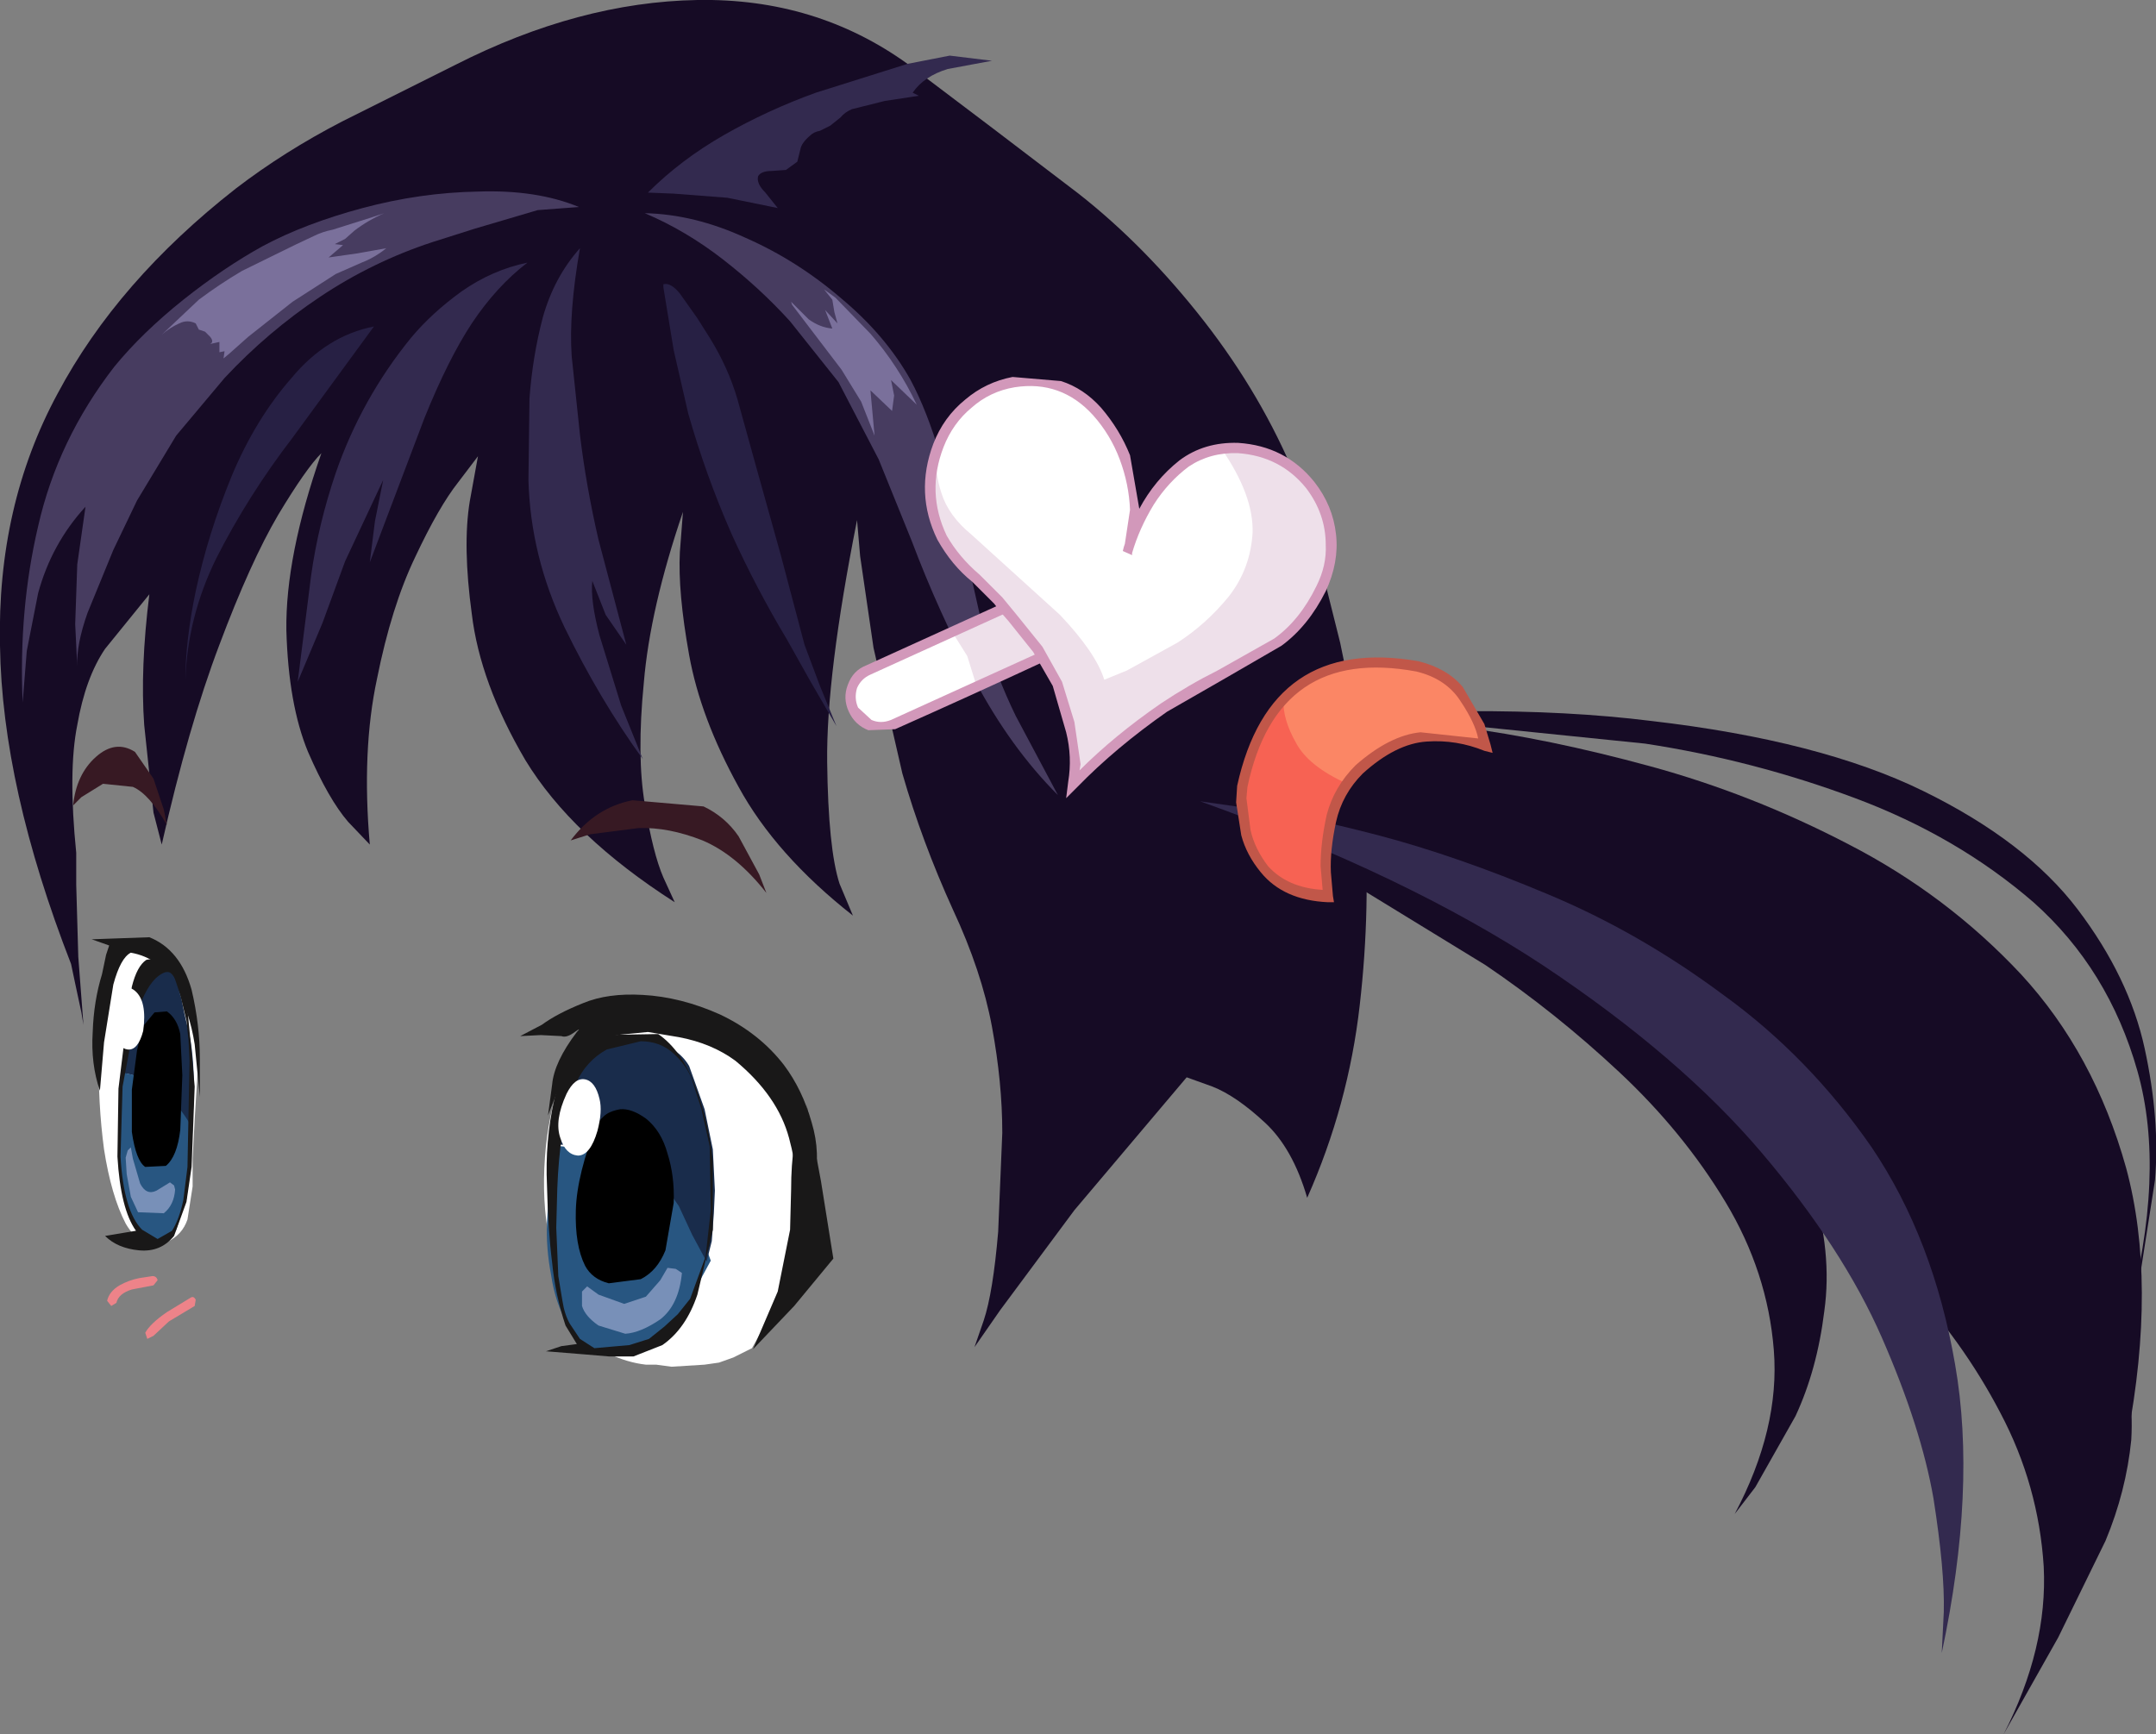
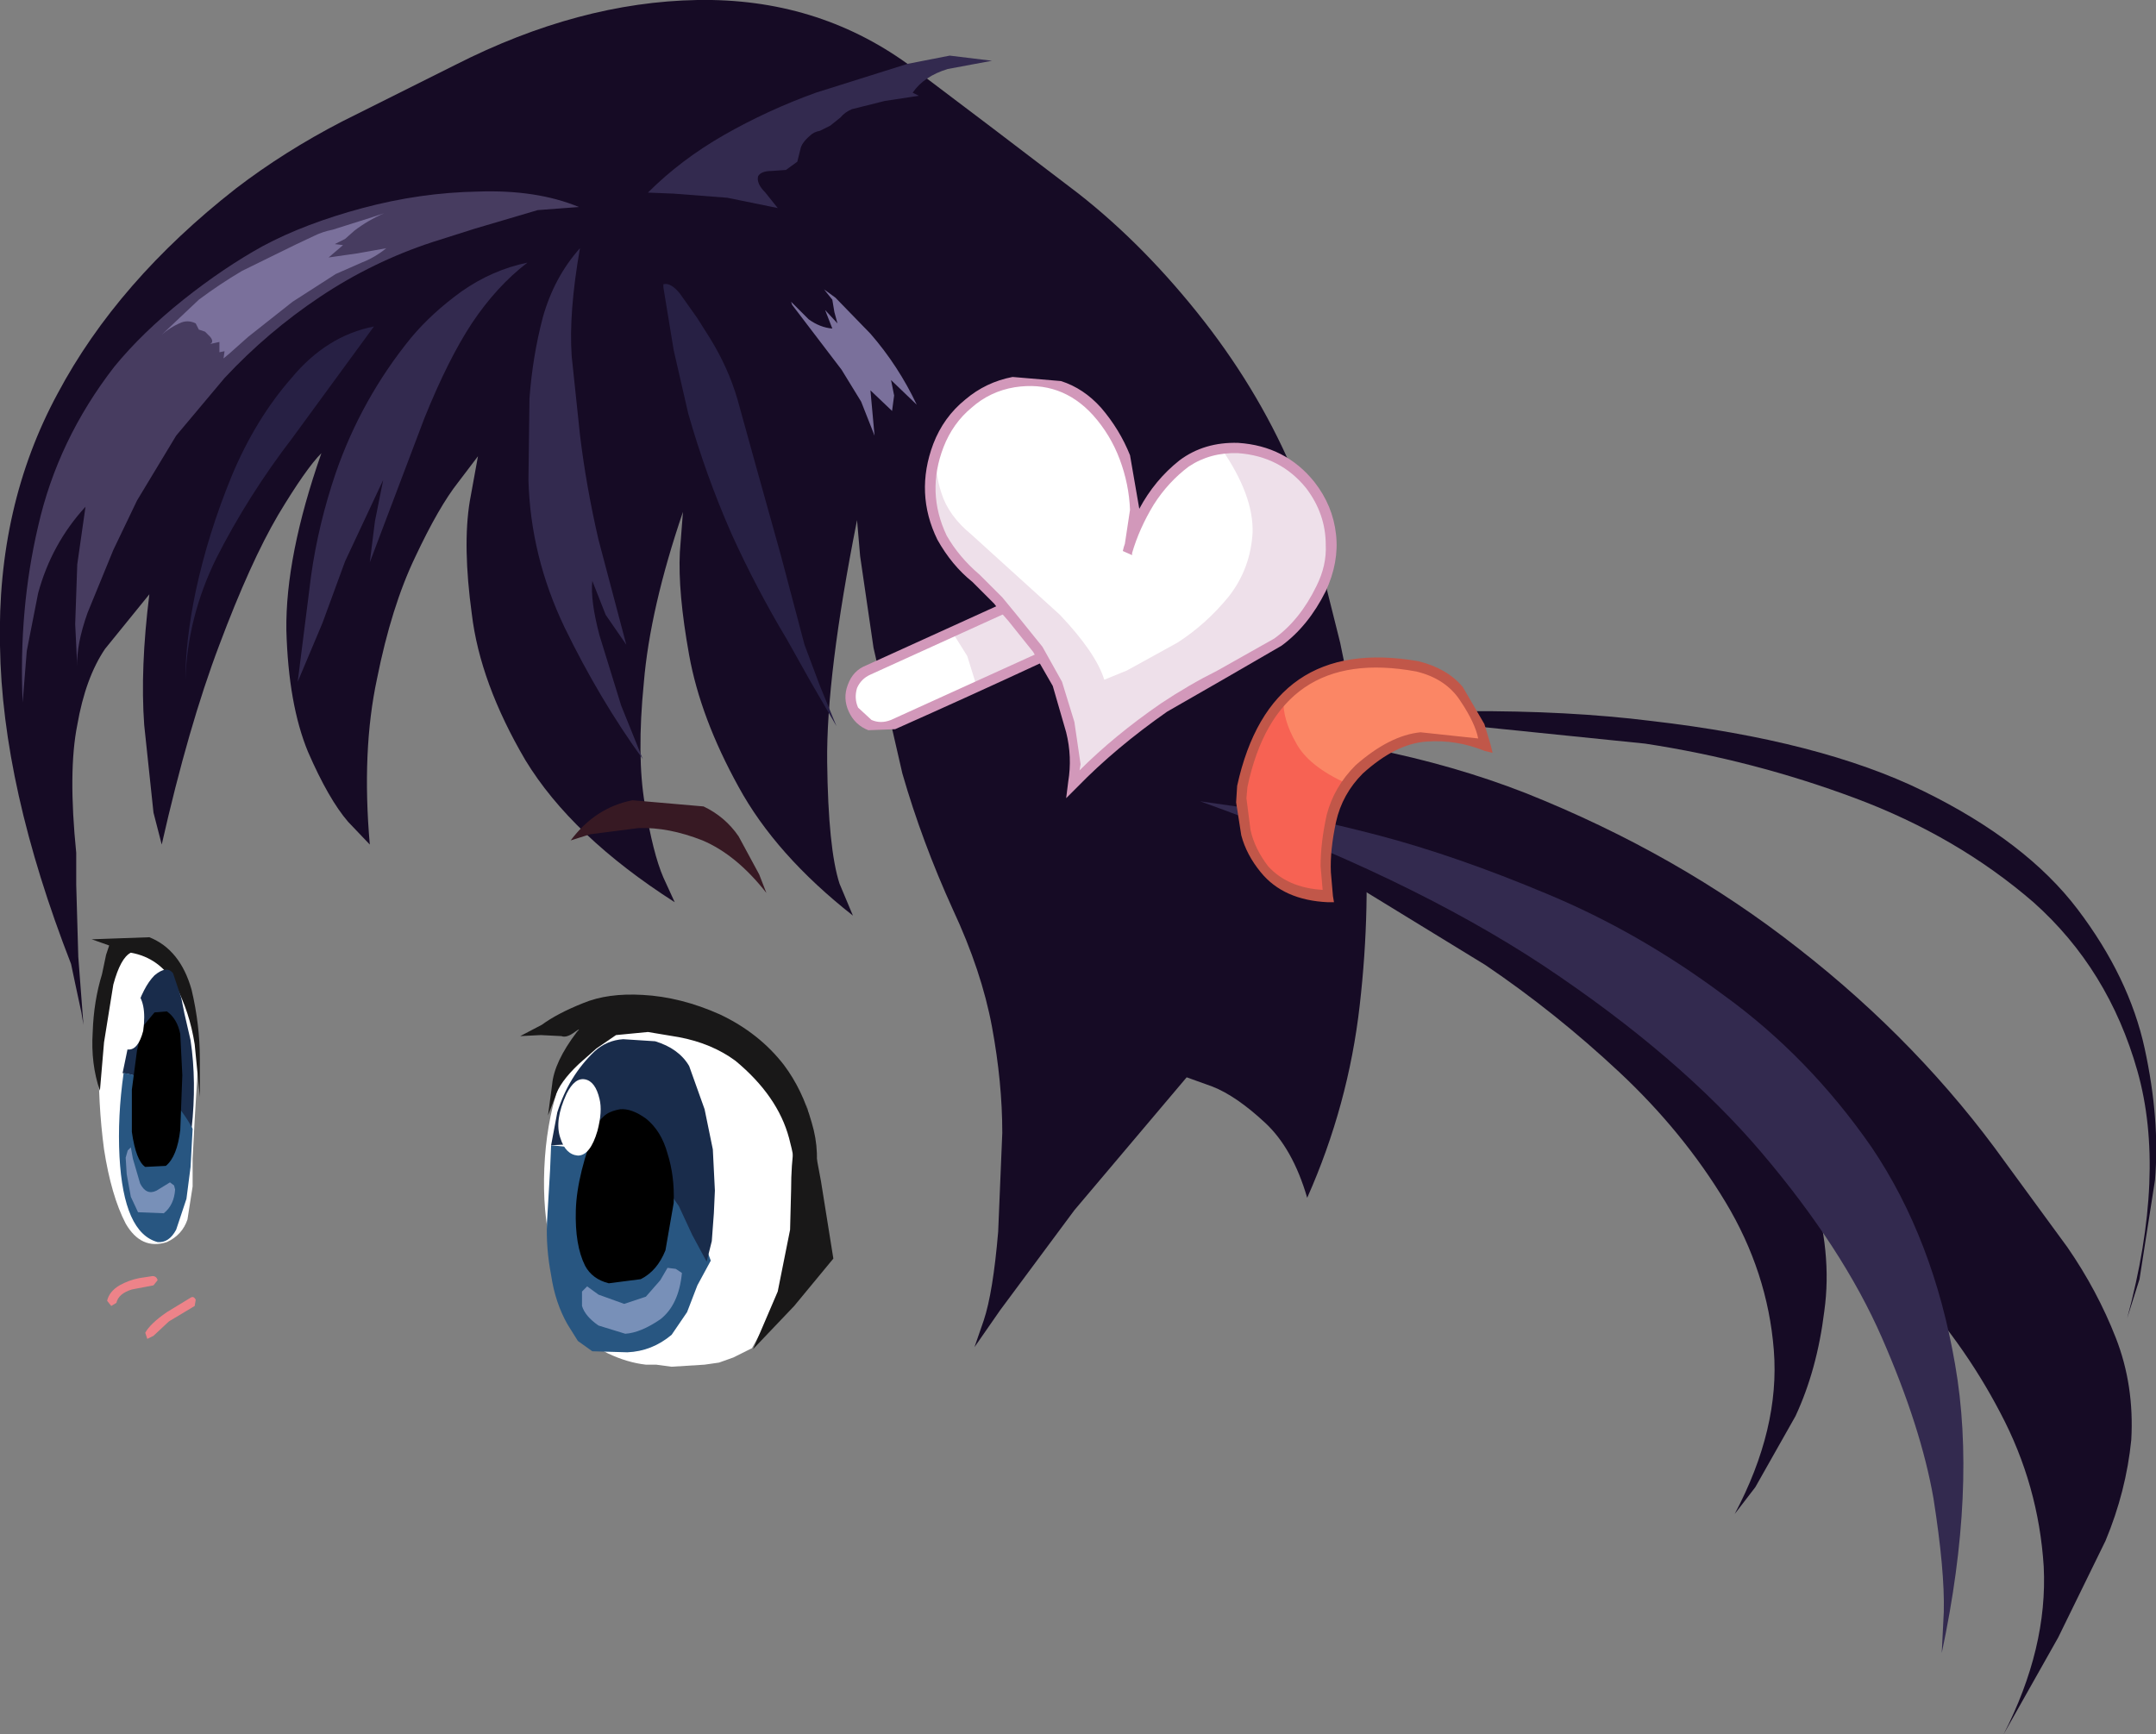
<svg xmlns="http://www.w3.org/2000/svg" height="84.2px" width="104.65px">
  <rect width="100%" height="100%" fill="#808080" stroke="none" />
  <g transform="matrix(1.0, 0.0, 0.0, 1.0, 8.85, -9.3)">
    <path d="M0.65 72.4 L0.6 72.7 -0.65 73.45 -1.4 74.15 -1.7 74.3 -1.8 74.0 Q-1.55 73.55 -0.75 73.0 L0.4 72.3 Q0.55 72.2 0.65 72.4" fill="#ed8389" fill-rule="evenodd" stroke="none" />
    <path d="M-2.1 71.35 L-1.45 71.25 Q-1.25 71.25 -1.2 71.45 L-1.4 71.7 -2.45 71.9 Q-3.1 72.1 -3.2 72.55 L-3.45 72.7 -3.65 72.45 Q-3.55 72.0 -3.05 71.7 -2.6 71.45 -2.1 71.35" fill="#ed8389" fill-rule="evenodd" stroke="none" />
    <path d="M-3.55 56.55 Q-3.15 54.95 -2.5 54.95 -2.2 55.0 -1.7 55.2 L-1.0 55.5 Q-0.05 56.0 0.3 57.3 L0.8 59.95 0.75 61.2 0.6 63.65 0.5 65.55 0.5 66.9 0.25 68.5 Q0.0 69.25 -0.75 69.6 -2.0 70.0 -2.75 68.7 -3.45 67.35 -3.8 65.1 -4.1 62.85 -4.05 60.5 -3.95 58.15 -3.55 56.55" fill="#ffffff" fill-rule="evenodd" stroke="none" />
    <path d="M0.45 57.35 Q0.85 59.05 0.85 60.7 L0.85 62.55 0.6 60.0 Q0.35 58.4 -0.35 57.1 -1.1 55.8 -2.5 55.55 -3.0 55.8 -3.35 57.1 L-3.8 59.9 -4.0 62.25 Q-4.45 60.95 -4.35 59.4 -4.3 57.9 -3.9 56.6 L-3.7 55.65 -3.55 55.2 -4.4 54.9 -1.6 54.8 Q-0.1 55.4 0.45 57.35" fill="#191818" fill-rule="evenodd" stroke="none" />
    <path d="M0.45 64.1 L-0.8 62.4 Q-2.05 61.45 -2.9 61.4 L-2.3 58.5 Q-1.9 57.2 -1.35 56.65 -0.75 56.15 -0.45 56.55 L-0.05 57.75 0.1 58.5 0.4 59.8 Q0.7 61.8 0.45 64.1" fill="#192c4b" fill-rule="evenodd" stroke="none" />
    <path d="M-0.8 62.4 Q0.0 63.15 0.5 64.1 L0.4 65.95 0.2 67.5 -0.3 69.0 Q-0.65 69.65 -1.2 69.6 -2.85 69.15 -3.05 65.45 -3.15 63.5 -2.85 61.4 -2.0 61.45 -0.8 62.4" fill="#285681" fill-rule="evenodd" stroke="none" />
-     <path d="M0.2 58.85 L-0.1 57.6 Q-0.2 56.95 -0.5 56.6 -0.75 56.3 -1.3 56.8 -1.9 57.4 -2.3 58.85 L-2.9 62.05 -3.0 65.45 Q-2.85 68.1 -1.95 69.0 L-1.2 69.45 -0.5 69.05 Q-0.15 68.5 0.05 67.55 L0.25 65.95 0.35 60.8 0.3 59.8 0.2 58.85 M-0.3 56.65 L0.25 58.3 0.45 60.4 0.6 62.05 0.45 65.95 0.2 67.65 -0.4 69.3 Q-1.05 70.1 -2.1 70.0 -3.15 69.9 -3.75 69.3 L-2.85 69.15 -2.25 69.05 Q-3.0 68.0 -3.15 65.45 L-3.1 62.15 -2.7 58.9 -2.45 57.2 Q-2.2 56.2 -1.75 55.9 -1.4 55.8 -0.95 56.05 L-0.3 56.65" fill="#191818" fill-rule="evenodd" stroke="none" />
    <path d="M-2.0 59.45 L-1.85 59.05 -1.35 58.45 -0.75 58.4 Q-0.25 58.75 -0.1 59.5 L0.0 61.5 -0.1 64.15 Q-0.25 65.45 -0.8 65.9 L-1.8 65.95 Q-2.25 65.65 -2.45 64.25 L-2.45 62.2 -2.2 60.3 -2.0 59.45" fill="#000000" fill-rule="evenodd" stroke="none" />
    <path d="M-2.3 57.4 Q-1.7 57.9 -1.9 59.35 -2.15 60.3 -2.65 60.25 -3.1 60.2 -3.35 59.45 -3.6 58.75 -3.1 57.65 -2.7 57.05 -2.3 57.4" fill="#ffffff" fill-rule="evenodd" stroke="none" />
    <path d="M-2.5 65.0 L-2.4 65.55 -2.05 66.75 Q-1.75 67.35 -1.25 67.1 L-0.6 66.7 -0.4 66.85 -0.35 67.05 Q-0.4 67.8 -0.9 68.2 L-2.15 68.15 -2.5 67.4 -2.7 66.3 -2.75 65.5 -2.65 65.15 -2.5 65.0" fill="#7890b8" fill-rule="evenodd" stroke="none" />
    <path d="M43.5 18.7 Q46.75 21.25 49.6 24.9 52.4 28.5 54.05 32.5 L54.75 34.7 56.2 40.5 Q57.0 44.2 57.35 48.75 57.7 53.3 57.15 58.1 56.6 62.95 54.6 67.45 53.9 65.05 52.55 63.8 51.15 62.5 50.0 62.05 L48.75 61.6 43.3 68.05 39.7 72.9 38.45 74.7 38.9 73.4 Q39.35 72.05 39.6 69.1 L39.8 64.3 Q39.8 61.85 39.3 59.15 38.8 56.45 37.4 53.45 35.9 50.15 34.95 46.85 L33.55 40.75 32.9 36.3 32.75 34.55 Q31.25 42.1 31.3 46.3 31.35 50.5 31.9 52.2 L32.55 53.75 Q28.8 50.8 27.0 47.5 25.15 44.15 24.6 41.1 24.05 38.05 24.15 36.1 L24.3 34.15 Q22.7 38.85 22.4 42.45 22.05 46.0 22.45 48.35 22.85 50.75 23.35 51.9 L23.9 53.1 Q18.9 49.9 16.65 46.2 14.45 42.45 14.05 39.1 13.6 35.8 13.95 33.65 L14.35 31.45 13.4 32.7 Q12.45 33.9 11.3 36.35 10.15 38.75 9.45 42.25 8.7 45.75 9.1 50.3 L8.05 49.2 Q7.1 48.1 6.1 45.8 5.15 43.5 5.05 39.9 5.0 36.3 6.75 31.3 6.0 32.05 4.65 34.3 3.3 36.6 1.8 40.6 0.3 44.55 -1.0 50.3 L-1.4 48.75 -1.85 44.5 Q-2.05 41.75 -1.6 38.15 L-3.75 40.8 Q-4.7 42.2 -5.1 44.5 -5.55 46.75 -5.15 50.7 L-5.15 52.25 -5.05 55.75 -4.8 59.05 -4.9 58.45 -5.2 57.05 -5.4 56.1 Q-8.75 47.5 -8.85 40.65 -9.0 33.85 -6.05 28.4 -3.15 22.95 2.6 18.45 4.95 16.65 7.75 15.2 L13.25 12.45 Q19.25 9.4 25.0 9.3 30.75 9.2 35.2 12.4 L39.3 15.5 43.5 18.7" fill="#160b25" fill-rule="evenodd" stroke="none" />
    <path d="M35.2 12.4 L37.25 12.0 39.3 12.25 37.15 12.65 Q36.0 13.0 35.45 13.8 L35.75 13.95 34.1 14.2 32.5 14.6 Q32.15 14.75 31.95 15.0 L31.45 15.4 30.95 15.65 Q30.65 15.7 30.45 15.9 30.05 16.25 30.0 16.55 L29.85 17.15 29.3 17.55 28.6 17.6 Q28.1 17.6 27.95 17.85 27.85 18.2 28.3 18.65 L28.9 19.4 26.45 18.9 23.85 18.7 22.6 18.65 Q24.2 17.05 26.3 15.85 28.4 14.65 30.75 13.8 L35.2 12.4" fill="#332a4f" fill-rule="evenodd" stroke="none" />
    <path d="M11.1 25.7 Q12.1 24.5 13.55 23.45 15.05 22.4 16.75 22.05 15.25 23.2 14.05 25.0 12.9 26.75 11.75 29.6 L9.1 36.6 9.35 34.6 9.75 32.6 7.9 36.55 6.8 39.55 5.6 42.4 6.25 37.25 Q6.6 34.75 7.45 32.25 8.7 28.65 11.1 25.7" fill="#332a4f" fill-rule="evenodd" stroke="none" />
    <path d="M16.85 28.65 Q17.0 26.6 17.5 24.7 18.05 22.75 19.3 21.35 18.75 24.5 18.9 26.6 L19.3 30.4 Q19.6 32.9 20.2 35.5 L21.55 40.6 20.55 39.15 19.9 37.5 Q19.8 38.45 20.25 40.15 L21.3 43.55 22.35 46.15 Q20.25 43.25 18.55 39.75 16.9 36.3 16.8 32.6 L16.85 28.65" fill="#332a4f" fill-rule="evenodd" stroke="none" />
    <path d="M23.35 23.25 L23.35 23.1 Q23.7 23.0 24.15 23.55 L25.0 24.75 25.6 25.7 Q26.5 27.15 26.95 28.7 L27.85 31.95 29.05 36.25 30.2 40.6 30.95 42.6 31.75 44.55 30.5 42.4 29.35 40.35 Q27.85 37.85 26.65 35.2 25.4 32.35 24.55 29.35 L23.85 26.3 23.35 23.25" fill="#272044" fill-rule="evenodd" stroke="none" />
    <path d="M1.65 36.4 Q0.25 39.25 0.15 42.3 0.15 40.4 0.65 38.0 1.25 35.2 2.4 32.4 3.55 29.65 5.3 27.65 7.0 25.6 9.3 25.15 L5.35 30.55 Q3.2 33.35 1.65 36.4" fill="#272044" fill-rule="evenodd" stroke="none" />
    <path d="M19.25 19.35 L17.25 19.5 14.2 20.4 12.15 21.05 Q9.25 22.0 6.7 23.7 4.15 25.4 2.05 27.65 L-0.3 30.45 -2.2 33.6 -3.35 36.0 -4.6 39.05 Q-5.15 40.6 -5.1 41.65 L-5.2 39.6 -5.1 36.7 -4.7 33.9 Q-6.35 35.7 -7.0 38.1 L-7.55 40.9 -7.75 43.4 Q-7.95 38.9 -7.0 34.85 -6.05 30.65 -3.3 27.1 -1.95 25.45 0.05 23.85 2.0 22.3 3.9 21.25 5.95 20.15 8.75 19.4 11.55 18.65 14.35 18.6 17.2 18.5 19.25 19.35" fill="#473c60" fill-rule="evenodd" stroke="none" />
-     <path d="M35.35 27.75 Q36.15 29.25 36.8 31.45 L38.0 36.0 38.9 40.0 Q39.5 42.1 40.45 44.05 L42.5 47.9 Q40.2 45.6 38.45 42.3 36.7 39.0 35.4 35.55 L33.8 31.6 31.85 27.85 29.5 24.9 Q28.05 23.3 26.25 21.9 24.45 20.5 22.45 19.65 24.85 19.7 27.35 20.85 29.85 21.95 32.0 23.8 34.15 25.6 35.35 27.75" fill="#473c60" fill-rule="evenodd" stroke="none" />
    <path d="M9.8 19.65 Q9.0 20.0 8.35 20.5 L7.9 20.9 7.4 21.15 7.8 21.2 7.1 21.8 8.5 21.6 9.9 21.35 Q9.35 21.8 8.7 22.05 L7.45 22.6 5.35 23.95 3.2 25.65 2.3 26.45 2.0 26.7 2.05 26.35 1.8 26.4 1.8 25.9 1.35 26.0 Q1.55 25.9 1.35 25.65 L1.1 25.4 0.8 25.3 0.65 25.0 Q0.25 24.8 -0.15 25.0 -0.6 25.2 -1.0 25.55 L0.8 23.85 Q1.8 23.1 2.9 22.45 L5.55 21.15 6.4 20.75 Q6.8 20.55 7.3 20.45 L9.2 19.85 9.8 19.65" fill="#7a709b" fill-rule="evenodd" stroke="none" />
    <path d="M31.55 23.85 L31.15 23.35 31.7 23.75 33.4 25.5 Q34.75 27.05 35.65 28.95 L34.4 27.75 34.55 28.5 34.45 29.25 33.4 28.25 33.5 29.35 33.6 30.45 32.95 28.8 32.0 27.25 29.6 24.1 29.55 23.95 30.4 24.8 Q30.95 25.2 31.55 25.25 L31.2 24.35 31.8 25.0 31.65 24.45 31.55 23.85" fill="#7a709b" fill-rule="evenodd" stroke="none" />
-     <path d="M-5.3 48.4 Q-5.15 46.9 -4.2 46.05 -3.25 45.2 -2.3 45.8 L-1.4 47.1 -0.9 48.6 -0.75 49.35 Q-1.6 47.85 -2.4 47.5 L-3.85 47.35 -4.9 48.0 -5.3 48.4" fill="#371923" fill-rule="evenodd" stroke="none" />
    <path d="M18.85 50.1 Q20.05 48.5 21.85 48.15 L25.3 48.45 Q26.35 48.95 27.0 49.9 L28.0 51.75 28.35 52.65 Q26.9 50.8 25.25 50.1 23.6 49.45 22.15 49.5 L19.8 49.8 18.85 50.1" fill="#371923" fill-rule="evenodd" stroke="none" />
    <path d="M30.2 66.7 Q30.35 69.25 29.1 71.6 L28.15 73.85 27.65 74.75 26.75 75.2 26.05 75.45 25.35 75.55 23.75 75.65 23.0 75.55 22.5 75.55 Q21.6 75.45 20.65 75.0 19.75 74.55 19.2 73.7 18.1 71.6 17.8 69.4 17.45 67.6 17.6 65.5 17.75 63.4 18.4 61.65 L18.45 61.45 Q19.1 60.1 20.35 59.25 21.6 58.45 23.05 58.3 24.5 58.1 25.75 58.75 27.7 59.9 28.9 62.05 30.1 64.15 30.2 66.7" fill="#ffffff" fill-rule="evenodd" stroke="none" />
    <path d="M23.3 66.7 Q24.75 67.95 25.65 70.5 L25.0 71.7 24.5 73.0 23.75 74.1 Q22.8 74.9 21.6 74.95 L19.9 74.9 19.2 74.4 18.7 73.6 Q18.1 72.55 17.9 71.2 17.65 69.9 17.7 68.65 L17.85 66.1 17.9 64.9 20.35 65.15 Q21.85 65.5 23.3 66.7" fill="#285681" fill-rule="evenodd" stroke="none" />
    <path d="M25.35 63.15 L25.75 65.1 25.85 67.1 25.8 68.2 25.7 69.55 25.45 70.55 24.75 69.25 24.1 67.85 Q23.15 66.4 21.75 65.7 L20.65 65.35 18.85 64.85 17.9 64.9 18.2 63.3 Q18.75 61.55 20.0 60.35 20.6 59.8 21.4 59.75 L22.95 59.85 Q24.1 60.2 24.6 61.05 L25.35 63.15" fill="#192c4b" fill-rule="evenodd" stroke="none" />
-     <path d="M25.6 64.95 L25.2 63.15 24.75 61.75 Q24.5 61.05 23.85 60.45 23.2 59.85 22.25 59.85 L20.6 60.25 Q19.6 60.8 19.1 61.9 18.6 63.0 18.45 64.25 18.25 65.6 18.2 67.0 L18.15 68.9 18.25 71.25 18.45 72.45 Q18.55 73.1 18.8 73.55 L19.3 74.3 20.0 74.75 21.7 74.6 22.65 74.3 23.4 73.7 24.05 73.1 24.65 72.35 25.4 70.3 25.65 68.05 25.6 64.95 M23.1 59.5 Q24.25 60.3 24.9 62.05 25.55 63.8 25.75 65.7 L25.75 69.0 25.0 72.15 Q24.45 73.8 23.3 74.6 L21.9 75.15 20.7 75.15 19.5 75.05 17.65 74.9 18.4 74.65 19.15 74.55 18.6 73.65 Q18.1 72.15 17.95 70.6 17.75 69.0 17.7 66.85 17.6 64.7 18.05 62.7 18.5 60.75 19.85 59.75 L20.2 59.55 23.1 59.5" fill="#191818" fill-rule="evenodd" stroke="none" />
    <path d="M20.15 63.8 L20.45 63.5 Q20.7 63.25 21.25 63.15 21.8 63.1 22.5 63.6 23.25 64.2 23.55 65.3 23.9 66.4 23.85 67.7 L23.45 70.0 Q23.05 71.0 22.25 71.4 L20.7 71.6 Q19.9 71.4 19.55 70.75 19.05 69.75 19.1 68.05 19.15 66.3 20.15 63.8" fill="#000000" fill-rule="evenodd" stroke="none" />
    <path d="M20.25 62.65 Q20.4 63.25 20.15 64.2 19.8 65.4 19.2 65.4 18.6 65.35 18.35 64.55 18.05 63.7 18.65 62.4 19.05 61.6 19.55 61.7 20.05 61.8 20.25 62.65" fill="#ffffff" fill-rule="evenodd" stroke="none" />
    <path d="M24.25 71.1 Q24.1 72.65 23.2 73.35 22.25 74.0 21.5 74.05 L20.2 73.65 Q19.55 73.2 19.4 72.7 L19.4 72.0 19.65 71.75 20.2 72.15 21.45 72.6 22.5 72.25 23.2 71.45 23.55 70.85 23.95 70.9 24.25 71.1" fill="#7890b8" fill-rule="evenodd" stroke="none" />
    <path d="M30.3 62.9 L31.0 66.65 31.6 70.4 29.7 72.7 27.7 74.8 28.9 72.0 29.5 69.0 29.55 67.05 Q29.55 65.85 29.7 64.85 29.9 63.9 30.45 63.9 L30.3 62.9" fill="#191818" fill-rule="evenodd" stroke="none" />
    <path d="M30.55 63.8 Q31.0 65.3 30.65 66.7 L29.65 69.5 29.8 68.15 Q30.0 66.6 29.45 64.55 28.9 62.5 26.85 60.8 25.7 59.95 24.1 59.65 L22.6 59.4 21.05 59.55 20.1 60.2 19.25 60.95 Q18.3 61.85 18.1 62.55 L17.75 63.45 17.95 61.95 Q18.05 60.85 19.15 59.4 19.4 59.15 19.05 59.4 18.65 59.7 18.4 59.6 L17.4 59.55 16.4 59.6 17.45 59.05 Q18.2 58.5 19.45 58.0 20.65 57.5 22.35 57.6 24.2 57.7 26.1 58.55 28.0 59.45 29.2 61.0 30.1 62.2 30.55 63.8" fill="#191818" fill-rule="evenodd" stroke="none" />
    <path d="M40.45 38.55 L41.55 38.5 42.35 39.3 42.4 40.4 41.65 41.2 34.5 44.45 33.35 44.5 Q32.8 44.25 32.55 43.7 32.3 43.15 32.5 42.6 32.7 42.05 33.3 41.8 L40.45 38.55" fill="#ffffff" fill-rule="evenodd" stroke="none" />
    <path d="M42.4 39.3 Q42.6 39.85 42.4 40.4 L41.65 41.2 38.55 42.6 38.1 41.15 37.35 39.95 40.45 38.55 41.55 38.5 Q42.1 38.75 42.4 39.3" fill="#eee0ea" fill-rule="evenodd" stroke="none" />
    <path d="M41.55 41.0 L42.2 40.35 42.25 39.9 42.15 39.4 41.5 38.8 Q41.05 38.6 40.55 38.8 L33.4 42.05 Q32.95 42.25 32.75 42.7 32.6 43.2 32.8 43.65 L33.45 44.25 Q33.9 44.45 34.4 44.25 L41.55 41.0 M42.6 39.2 Q42.9 39.85 42.65 40.5 42.4 41.15 41.75 41.45 38.2 43.1 34.6 44.7 L33.3 44.75 Q32.65 44.5 32.35 43.85 32.05 43.2 32.3 42.55 32.55 41.85 33.2 41.6 L40.35 38.35 41.65 38.3 Q42.3 38.55 42.6 39.2" fill="#d298ba" fill-rule="evenodd" stroke="none" />
    <path d="M46.95 33.6 Q47.7 32.45 48.75 31.7 49.85 31.0 51.25 31.05 53.55 31.25 54.75 32.85 55.55 33.85 55.75 35.15 55.9 36.5 55.3 37.85 54.5 39.5 53.25 40.4 L50.5 42.0 Q49.05 42.7 47.65 43.65 45.3 45.25 43.25 47.3 43.45 46.1 43.15 44.85 L42.45 42.5 Q42.0 41.35 41.2 40.35 L39.6 38.45 39.4 38.25 38.05 36.9 36.9 35.4 Q35.8 33.2 36.7 30.95 37.35 29.35 38.65 28.5 40.0 27.65 41.55 27.8 43.15 27.9 44.4 29.25 45.55 30.6 46.0 32.3 46.45 34.05 46.0 35.75 L46.95 33.6" fill="#ffffff" fill-rule="evenodd" stroke="none" />
    <path d="M54.75 32.85 Q55.55 33.85 55.75 35.2 55.9 36.5 55.3 37.9 54.5 39.5 53.2 40.45 L50.5 42.05 Q49.0 42.7 47.6 43.65 45.25 45.3 43.25 47.3 43.4 46.1 43.15 44.85 L42.45 42.5 Q42.0 41.35 41.15 40.35 L39.55 38.45 39.4 38.25 38.05 36.9 36.9 35.4 Q35.85 33.3 36.6 31.15 36.5 32.2 36.85 33.25 37.2 34.35 38.3 35.25 L42.6 39.15 Q44.35 41.0 44.75 42.3 L45.85 41.85 48.3 40.5 Q49.7 39.6 50.8 38.25 51.85 36.9 51.95 35.15 52.0 33.35 50.45 31.1 L51.25 31.05 Q53.55 31.25 54.75 32.85" fill="#eee0ea" fill-rule="evenodd" stroke="none" />
    <path d="M51.25 30.8 Q53.55 30.95 54.95 32.7 55.85 33.85 56.0 35.25 56.15 36.6 55.5 38.0 54.65 39.7 53.35 40.65 L50.5 42.3 47.8 43.85 Q45.3 45.6 43.45 47.5 L42.9 48.05 43.0 47.25 Q43.2 46.05 42.9 44.85 L42.25 42.6 41.3 40.95 40.1 39.45 39.75 39.05 39.4 38.6 38.35 37.55 Q37.35 36.75 36.65 35.5 35.55 33.25 36.45 30.85 36.95 29.55 38.0 28.7 39.0 27.85 40.3 27.6 L42.65 27.8 Q43.75 28.15 44.6 29.1 45.5 30.15 46.0 31.4 L46.45 34.0 Q47.2 32.6 48.4 31.65 49.6 30.75 51.25 30.8 M54.55 33.0 Q53.3 31.45 51.25 31.3 49.9 31.25 48.85 31.95 47.85 32.7 47.15 33.8 46.45 34.95 46.1 36.15 L46.1 36.25 45.65 36.05 45.7 35.85 45.75 35.7 46.0 34.05 Q45.95 32.8 45.5 31.6 45.05 30.4 44.2 29.45 42.65 27.75 40.4 28.1 39.2 28.3 38.3 29.1 37.4 29.85 36.95 31.0 36.1 33.2 37.1 35.3 37.7 36.35 38.7 37.2 L39.15 37.65 39.65 38.15 39.8 38.3 40.5 39.15 41.75 40.7 42.7 42.4 43.3 44.35 43.6 46.4 43.55 46.7 Q45.25 45.0 47.5 43.45 48.85 42.55 50.25 41.85 L53.0 40.3 Q54.25 39.4 55.05 37.75 55.55 36.75 55.5 35.75 55.5 34.25 54.55 33.0" fill="#d298ba" fill-rule="evenodd" stroke="none" />
    <path d="M91.5 69.85 Q92.95 71.95 93.85 74.25 94.75 76.55 94.6 79.2 94.35 81.7 93.35 84.1 L91.05 88.8 88.4 93.5 Q90.55 89.3 90.35 85.35 90.1 81.4 88.25 77.9 86.4 74.35 83.55 71.35 79.75 67.35 75.45 63.55 71.15 59.75 66.45 56.45 63.9 54.65 61.1 53.1 58.3 51.5 55.15 50.45 L52.2 49.75 Q50.75 49.45 49.9 48.55 49.35 47.85 49.05 46.95 L48.4 45.2 49.9 44.25 57.75 45.65 Q61.75 46.45 65.2 47.8 72.6 50.75 78.45 55.35 84.35 59.95 88.5 65.75 L91.5 69.85" fill="#160b25" fill-rule="evenodd" stroke="none" />
    <path d="M74.95 60.45 Q78.1 63.7 79.1 66.9 80.1 70.1 79.7 72.95 79.35 75.8 78.3 78.05 L76.35 81.5 75.35 82.8 Q77.55 78.65 77.25 74.85 76.95 71.05 74.9 67.65 72.85 64.25 69.75 61.35 66.65 58.45 63.25 56.15 L56.8 52.2 51.9 49.7 49.95 48.8 Q59.65 51.25 65.7 54.25 71.75 57.25 74.95 60.45" fill="#160b25" fill-rule="evenodd" stroke="none" />
-     <path d="M93.5 76.6 Q92.55 74.15 90.05 70.1 87.5 66.1 82.85 61.35 78.15 56.65 70.7 52.05 63.25 47.45 52.5 43.8 L55.2 43.9 62.05 44.6 Q66.3 45.15 71.25 46.5 76.2 47.85 80.9 50.3 85.65 52.75 89.25 56.6 92.8 60.45 94.35 66.0 95.85 71.55 94.4 79.15 L93.5 76.6" fill="#160b25" fill-rule="evenodd" stroke="none" />
    <path d="M92.0 53.45 Q94.5 56.75 95.25 60.2 96.0 63.65 95.75 66.6 L95.0 71.4 94.4 73.3 Q96.3 66.25 94.9 61.3 93.5 56.35 89.85 53.1 86.15 49.9 81.2 48.05 76.25 46.2 71.0 45.4 L61.2 44.4 Q56.65 44.2 53.85 44.3 L51.5 44.4 Q63.3 43.3 71.3 44.3 79.5 45.25 84.5 47.7 89.5 50.15 92.0 53.45" fill="#160b25" fill-rule="evenodd" stroke="none" />
    <path d="M82.0 65.0 Q85.0 69.45 86.05 75.55 87.1 81.55 85.4 89.55 L85.5 87.55 Q85.55 85.55 85.0 82.05 84.4 78.6 82.5 74.25 80.6 69.9 76.65 65.25 72.7 60.6 66.1 56.2 59.45 51.8 49.4 48.2 L51.85 48.55 Q54.2 48.85 58.05 49.85 61.85 50.85 66.25 52.7 70.7 54.55 74.8 57.6 78.95 60.6 82.0 65.0" fill="#332a4f" fill-rule="evenodd" stroke="none" />
    <path d="M62.0 42.85 L63.05 44.6 63.3 45.45 60.3 45.05 Q58.75 45.2 57.15 46.65 56.1 47.7 55.8 49.15 55.5 50.55 55.55 51.65 L55.65 52.8 Q53.85 52.7 52.95 51.9 52.05 51.1 51.75 50.1 51.45 49.05 51.45 48.3 L51.45 47.45 Q52.2 44.35 53.65 43.05 55.15 41.7 56.85 41.55 L59.95 41.65 Q61.3 41.95 62.0 42.85" fill="#fb8665" fill-rule="evenodd" stroke="none" />
    <path d="M53.45 43.25 Q53.4 44.2 54.05 45.35 54.65 46.5 56.55 47.35 55.85 48.5 55.65 49.75 L55.55 51.85 55.65 52.8 Q53.85 52.7 52.95 51.9 52.05 51.1 51.75 50.1 51.45 49.05 51.45 48.25 L51.45 47.45 Q52.15 44.6 53.45 43.25" fill="#f76253" fill-rule="evenodd" stroke="none" />
    <path d="M62.9 45.15 Q62.75 44.4 62.05 43.35 61.35 42.25 59.9 41.9 53.15 40.65 51.7 47.5 L51.65 48.05 51.85 49.6 Q52.05 50.5 52.7 51.35 53.65 52.4 55.35 52.5 L55.25 51.35 Q55.25 50.2 55.55 48.85 55.9 47.5 56.95 46.45 58.6 45.0 60.1 44.85 L62.9 45.15 M62.15 42.65 L63.2 44.45 63.5 45.45 63.6 45.85 63.2 45.75 Q61.85 45.2 60.4 45.3 58.9 45.4 57.3 46.85 56.3 47.85 56.0 49.2 55.7 50.6 55.75 51.65 L55.85 52.8 55.9 53.1 55.6 53.1 Q53.45 53.0 52.35 51.65 51.65 50.8 51.4 49.85 L51.15 48.25 51.2 47.45 Q52.8 40.15 60.0 41.4 61.4 41.75 62.15 42.65" fill="#c15749" fill-rule="evenodd" stroke="none" />
  </g>
</svg>